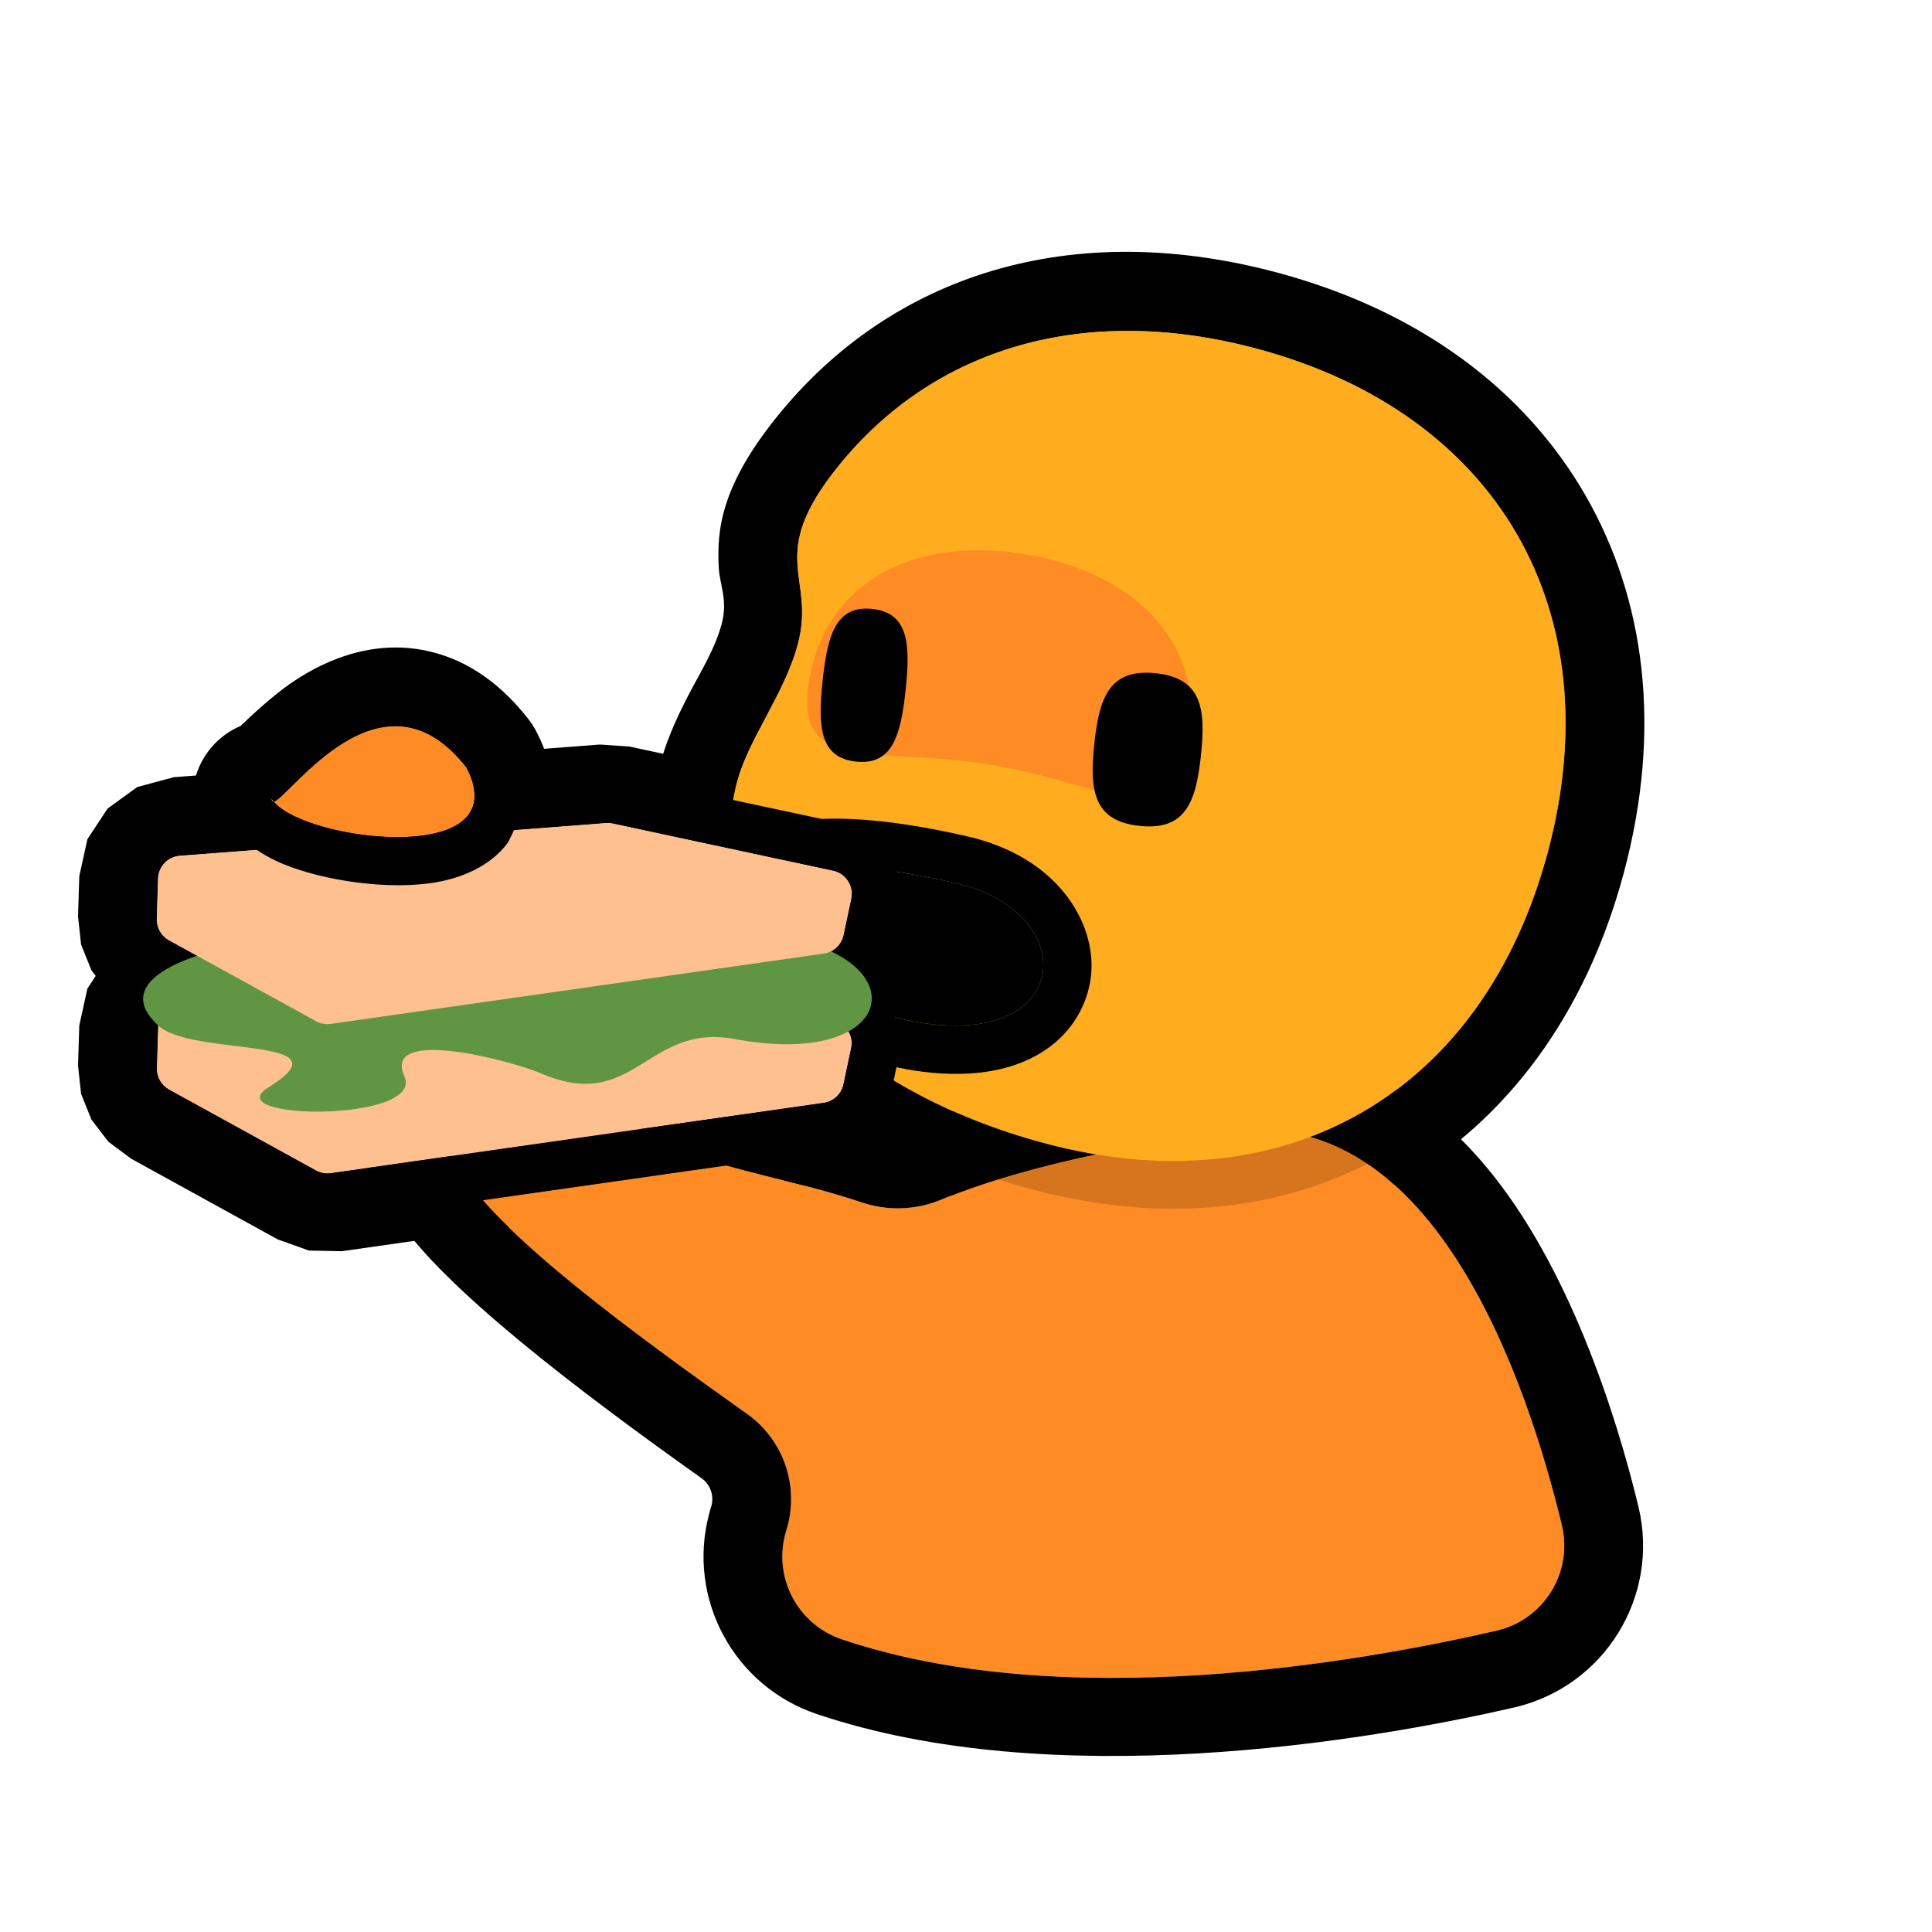
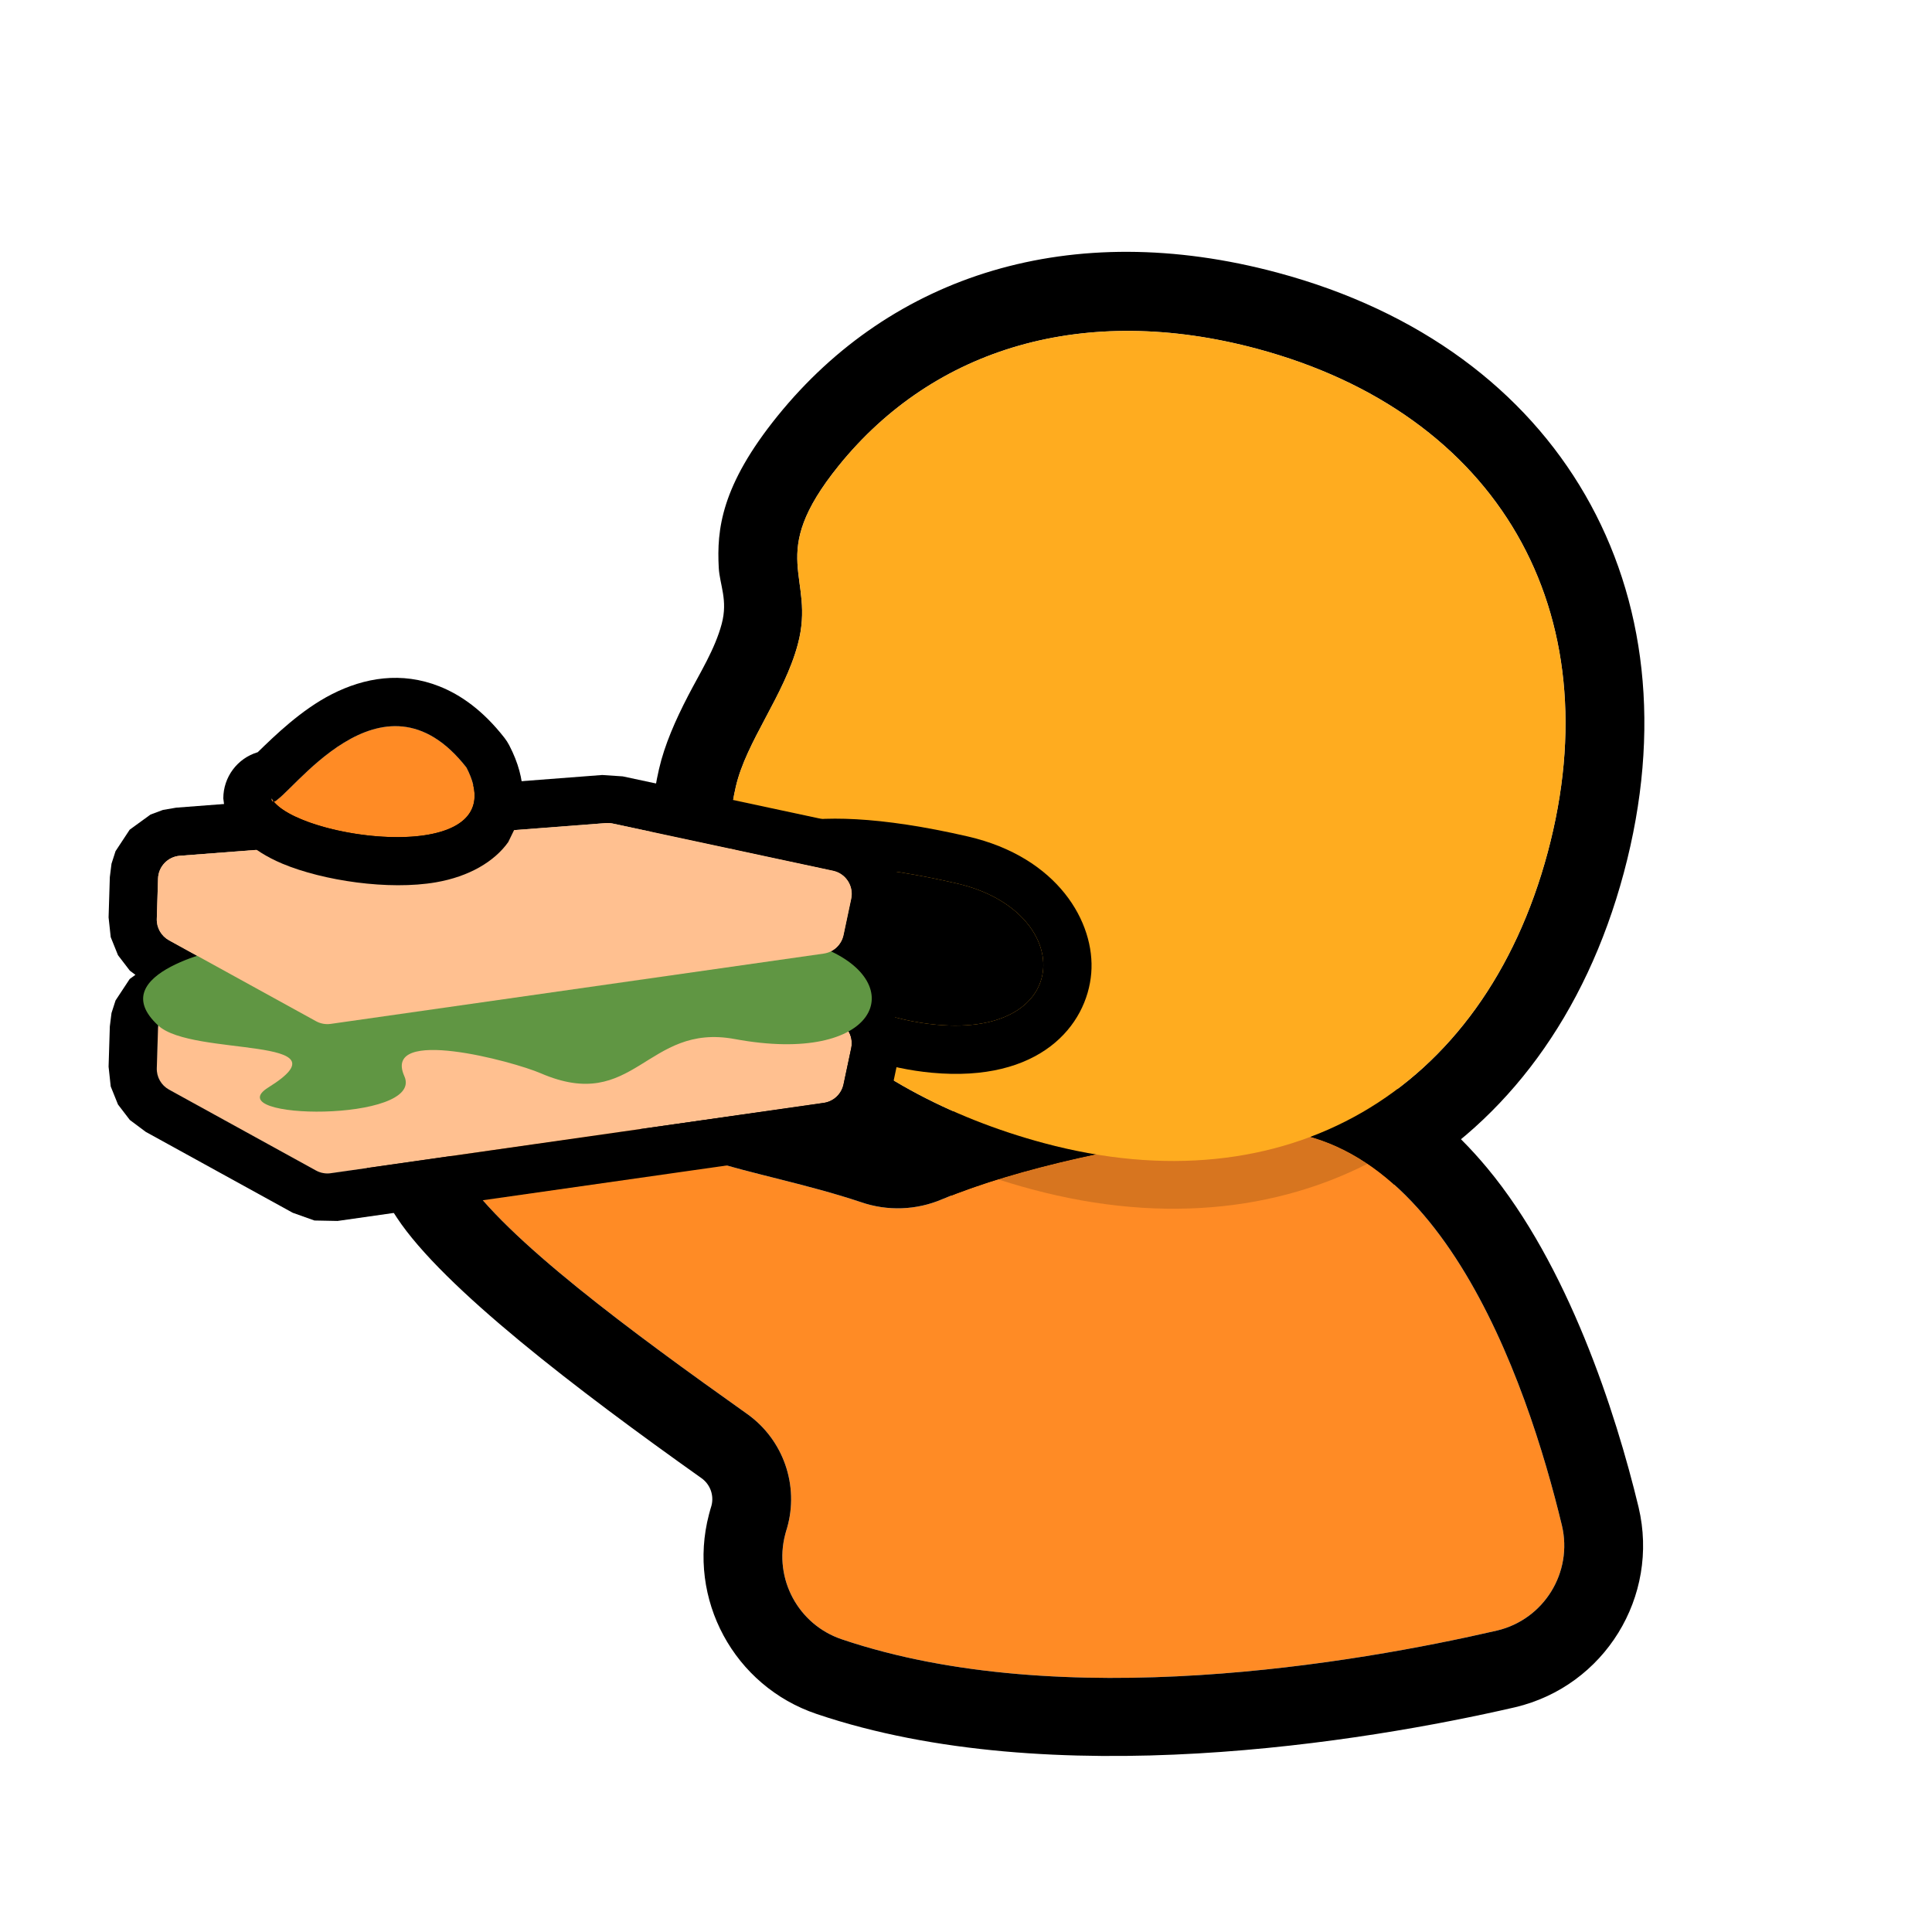
<svg xmlns="http://www.w3.org/2000/svg" width="100%" height="100%" viewBox="0 0 500 500" version="1.1" xml:space="preserve" style="fill-rule:evenodd;clip-rule:evenodd;stroke-linejoin:round;stroke-miterlimit:2;">
  <g transform="matrix(1,0,0,1,-16441.6,-1109.99)">
    <g id="EatConsumeDevourSandwich" transform="matrix(-0.211,0,0,0.211,16940.7,1109.99)">
      <rect x="0" y="0" width="2362.2" height="2362.2" style="fill:none;" />
      <g transform="matrix(4.125,0,0,4.125,162.37,206.15)">
        <path d="M452.721,188.404C453.151,188.483 453.376,188.197 453.376,187.451C453.196,187.771 452.977,188.089 452.721,188.404ZM452.721,188.404C448.174,187.572 420.72,145.886 395.419,178.27C379.97,207.978 443.01,200.348 452.721,188.404ZM476.188,248.54C473.09,248.303 470.516,246.058 469.858,243.022C469.2,239.985 470.615,236.876 473.337,235.378L483.809,229.613C486.121,228.34 487.526,225.878 487.444,223.24L487.074,211.27C486.963,207.682 484.166,204.754 480.588,204.48L353.903,194.766C353.23,194.714 352.554,194.76 351.894,194.901L286.361,208.933C282.571,209.745 280.154,213.471 280.958,217.262L283.248,228.065C283.86,230.951 286.209,233.148 289.13,233.564L303.827,235.66C307.199,236.141 309.74,238.97 309.858,242.373C309.976,245.777 307.637,248.775 304.307,249.488L286.361,253.331C282.571,254.143 280.154,257.869 280.958,261.66L283.248,272.463C283.86,275.349 286.209,277.546 289.13,277.962L435.73,298.866C437.239,299.081 438.776,298.8 440.111,298.065L483.809,274.011C486.121,272.738 487.526,270.276 487.444,267.638L487.074,255.667C486.963,252.08 484.166,249.152 480.588,248.878L476.188,248.54Z" style="fill:rgb(255,192,144);" />
-         <path d="M475.788,180.613C473.788,174.057 468.974,168.625 462.566,165.897C458.832,162.312 452.864,156.84 447.702,153.258C435.769,144.977 421.344,140.281 406.625,143.657C397.02,145.859 386.652,151.433 376.955,163.845C376.071,164.976 375.293,166.186 374.631,167.46C373.692,169.265 372.914,171.005 372.274,172.675L355.694,171.404L346.988,171.99L281.455,186.022L275.614,187.904L270.372,190.847L262.28,199.229L257.924,210.034L257.374,216.021L258.037,222.121L260.327,232.924L263.651,241.674L263.883,241.967L262.28,243.626L257.924,254.432L257.374,260.418L258.037,266.519L260.327,277.321L263.651,286.072L269.322,293.254L276.869,298.429L285.823,301.158L432.423,322.062L442.198,321.87L451.41,318.591L495.108,294.537L501.849,289.5L506.877,282.945L509.959,275.28L510.863,266.914L510.493,254.944L508.073,243.947L505.606,240.204L506.877,238.547L509.959,230.882L510.863,222.516L510.493,210.546L508.073,199.55L502.073,190.447L493.253,184.038L482.379,181.118L475.788,180.613ZM452.721,188.404C443.01,200.348 379.97,207.978 395.419,178.27C420.72,145.886 448.174,187.572 452.721,188.404ZM452.721,188.404C452.977,188.089 453.196,187.771 453.376,187.451C453.376,188.197 453.151,188.483 452.721,188.404ZM476.188,248.54L480.588,248.878C484.166,249.152 486.963,252.08 487.074,255.667L487.444,267.638C487.526,270.276 486.121,272.738 483.809,274.011L440.111,298.065C438.776,298.8 437.239,299.081 435.73,298.866L289.13,277.962C286.209,277.546 283.86,275.349 283.248,272.463L280.958,261.66C280.154,257.869 282.571,254.143 286.361,253.331L304.307,249.488C307.637,248.775 309.976,245.777 309.858,242.373C309.74,238.97 307.199,236.141 303.827,235.66L289.13,233.564C286.209,233.148 283.86,230.951 283.248,228.065L280.958,217.262C280.154,213.471 282.571,209.745 286.361,208.933L351.894,194.901C352.554,194.76 353.23,194.714 353.903,194.766L480.588,204.48C484.166,204.754 486.963,207.682 487.074,211.27L487.444,223.24C487.526,225.878 486.121,228.34 483.809,229.613L473.337,235.378C470.615,236.876 469.2,239.985 469.858,243.022C470.516,246.058 473.09,248.303 476.188,248.54Z" />
      </g>
      <g transform="matrix(4.871,-1.305,1.305,4.871,-586.654,25.225)">
-         <path d="M249.508,149.476C292.922,149.476 325.385,169.564 340.365,203.207C352.032,229.408 338.761,230.513 338.761,247.823C338.761,260.743 344.763,273.86 344.366,285.179C342.874,327.715 297.311,349.524 249.508,349.524C188.784,349.524 149.484,310.224 149.484,249.5C149.484,188.776 188.784,149.476 249.508,149.476Z" style="fill:rgb(255,172,31);" />
        <clipPath id="_clip1">
          <path d="M249.508,149.476C292.922,149.476 325.385,169.564 340.365,203.207C352.032,229.408 338.761,230.513 338.761,247.823C338.761,260.743 344.763,273.86 344.366,285.179C342.874,327.715 297.311,349.524 249.508,349.524C188.784,349.524 149.484,310.224 149.484,249.5C149.484,188.776 188.784,149.476 249.508,149.476Z" />
        </clipPath>
        <g clip-path="url(#_clip1)">
          <g transform="matrix(0.468,0,0,0.387,174.833,173.152)">
            <path d="M249.508,149.476C310.232,149.476 349.531,188.776 349.531,249.5C349.531,310.224 310.232,283.152 249.508,283.152C188.784,283.152 149.484,310.224 149.484,249.5C149.484,188.776 188.784,149.476 249.508,149.476Z" style="fill:rgb(255,139,37);" />
          </g>
        </g>
        <path d="M249.508,130.31C213.418,130.31 183.873,142.463 163.172,163.164C142.471,183.866 130.318,213.41 130.318,249.5C130.318,285.59 142.471,315.134 163.172,335.836C183.873,356.537 213.418,368.69 249.508,368.69C308.282,368.69 361.686,338.15 363.52,285.851C363.732,279.814 362.742,273.374 361.282,266.741C359.93,260.6 357.927,254.202 357.927,247.823C357.927,241.787 360.867,238.764 362.164,234.779C365.008,226.037 366.796,215.449 357.874,195.411C339.933,155.119 301.502,130.31 249.508,130.31ZM249.508,149.476C292.922,149.476 325.385,169.564 340.365,203.207C352.032,229.408 338.761,230.513 338.761,247.823C338.761,260.743 344.763,273.86 344.366,285.179C342.874,327.715 297.311,349.524 249.508,349.524C188.784,349.524 149.484,310.224 149.484,249.5C149.484,188.776 188.784,149.476 249.508,149.476Z" />
      </g>
      <g transform="matrix(3.536,0,0,3.847,393.555,246.722)">
        <path d="M38.36,455.731C22.087,452.187 12.017,437.193 15.866,422.234C27.854,376.507 59.949,288.962 128.934,296.543C165.76,300.59 204.568,308.204 230.781,318.204C239.759,321.744 249.851,322.073 259.079,319.127C295.71,307.879 335.255,305.994 347.254,284.062C391.972,202.33 461.299,220.918 397.148,310.28C382.299,330.965 338.445,360.597 298.459,386.688C285.907,394.906 280.376,409.517 284.668,423.121C284.894,423.739 285.089,424.395 285.285,425.088C289.315,439.245 280.736,453.853 265.648,458.525C189.05,482.336 87.149,466.071 38.36,455.731Z" style="fill:rgb(255,139,37);" />
        <path d="M32.218,480.213C84.203,491.23 192.791,507.696 274.376,482.334C303.073,473.448 319.392,445.666 311.733,418.739C311.451,417.741 311.16,416.786 310.847,415.871C309.935,412.595 311.303,409.128 314.314,407.155C357.393,379.043 403.967,346.402 419.965,324.117C448.807,283.939 453.198,253.867 448.739,237.591L445.482,229.21L440.102,221.278L432.542,214.53L423.373,209.755L413.595,207.279L404.029,206.857C398.655,207.117 392.789,208.217 386.618,210.41C367.745,217.115 342.653,236.548 322.832,272.775C321.724,274.801 319.428,275.82 317.047,276.979C313.254,278.825 308.893,280.277 304.196,281.636C288.094,286.294 268.891,289.625 250.418,295.297C250.315,295.329 250.212,295.361 250.11,295.393C247.321,296.284 244.271,296.184 241.558,295.115C241.459,295.075 241.36,295.037 241.26,294.999C213.172,284.284 171.639,275.932 132.179,271.596C94.685,267.476 64.678,282.948 41.765,308.28C13.781,339.219 -2.751,385.995 -10.709,416.349C-10.718,416.383 -10.728,416.418 -10.736,416.453C-18.058,444.911 1.099,473.437 32.058,480.179C32.111,480.19 32.164,480.202 32.218,480.213ZM38.36,455.731C22.087,452.187 12.017,437.193 15.866,422.234C27.854,376.507 59.949,288.962 128.934,296.543C165.76,300.59 204.568,308.204 230.781,318.204C239.759,321.744 249.851,322.073 259.079,319.127C295.71,307.879 335.255,305.994 347.254,284.062C391.972,202.33 461.299,220.918 397.148,310.28C382.299,330.965 338.445,360.597 298.459,386.688C285.907,394.906 280.376,409.517 284.668,423.121C284.894,423.739 285.089,424.395 285.285,425.088C289.315,439.245 280.736,453.853 265.648,458.525C189.05,482.336 87.149,466.071 38.36,455.731Z" />
      </g>
      <g transform="matrix(4.871,-1.305,1.305,4.871,-586.654,25.225)">
        <path d="M249.508,149.476C292.922,149.476 325.385,169.564 340.365,203.207C352.032,229.408 338.761,230.513 338.761,247.823C338.761,260.743 344.763,273.86 344.366,285.179C342.874,327.715 297.311,349.524 249.508,349.524C188.784,349.524 149.484,310.224 149.484,249.5C149.484,188.776 188.784,149.476 249.508,149.476Z" style="fill:rgb(255,172,31);" />
        <clipPath id="_clip2">
-           <path d="M249.508,149.476C292.922,149.476 325.385,169.564 340.365,203.207C352.032,229.408 338.761,230.513 338.761,247.823C338.761,260.743 344.763,273.86 344.366,285.179C342.874,327.715 297.311,349.524 249.508,349.524C188.784,349.524 149.484,310.224 149.484,249.5C149.484,188.776 188.784,149.476 249.508,149.476Z" />
-         </clipPath>
+           </clipPath>
        <g clip-path="url(#_clip2)">
          <g transform="matrix(0.466,0.046,-0.038,0.386,180.415,143.196)">
            <path d="M249.508,149.476C310.232,149.476 349.531,188.776 349.531,249.5C349.531,310.224 310.232,283.152 249.508,283.152C188.784,283.152 149.484,310.224 149.484,249.5C149.484,188.776 188.784,149.476 249.508,149.476Z" style="fill:rgb(255,139,37);" />
          </g>
        </g>
      </g>
      <g transform="matrix(4.871,-1.305,1.305,4.871,-586.654,25.225)">
        <path d="M249.508,137.867C215.677,137.867 187.921,149.102 168.516,168.508C149.11,187.913 137.875,215.669 137.875,249.5C137.875,283.331 149.11,311.087 168.516,330.492C187.921,349.898 215.677,361.133 249.508,361.133C303.95,361.133 354.269,334.03 355.968,285.586C356.159,280.144 355.218,274.345 353.902,268.365C352.436,261.703 350.37,254.743 350.37,247.823C350.37,240.757 353.459,237.107 354.977,232.441C357.433,224.893 358.674,215.786 350.97,198.485C334.197,160.815 298.118,137.867 249.508,137.867ZM249.508,149.476C292.922,149.476 325.385,169.564 340.365,203.207C352.032,229.408 338.761,230.513 338.761,247.823C338.761,260.743 344.763,273.86 344.366,285.179C342.874,327.715 297.311,349.524 249.508,349.524C188.784,349.524 149.484,310.224 149.484,249.5C149.484,188.776 188.784,149.476 249.508,149.476Z" style="fill-opacity:0.16;" />
      </g>
      <g transform="matrix(0.936,-0.099,0.099,0.936,699.546,710.539)">
-         <path d="M249.508,149.476C310.232,149.476 319.393,188.776 319.393,249.5C319.393,310.224 310.232,349.524 249.508,349.524C188.784,349.524 179.622,310.224 179.622,249.5C179.622,188.776 188.784,149.476 249.508,149.476Z" />
-       </g>
+         </g>
      <g transform="matrix(0.729,-0.077,0.099,0.936,1098.92,626.181)">
-         <path d="M249.508,149.476C310.232,149.476 319.393,188.776 319.393,249.5C319.393,310.224 310.232,349.524 249.508,349.524C188.784,349.524 179.622,310.224 179.622,249.5C179.622,188.776 188.784,149.476 249.508,149.476Z" />
-       </g>
+         </g>
      <g transform="matrix(4.452,0,0,7.152,330.571,-677.113)">
        <path d="M193.391,246.19C283.124,233.299 246.489,267.658 199.12,270.406C160.941,272.62 160.664,250.892 193.391,246.19Z" />
        <path d="M190.402,238.128C165.612,241.69 155.281,252.862 156.418,261.562C157.59,270.527 170.554,280.372 200.353,278.644C224.523,277.242 246.151,268.772 255.313,260.919C261.678,255.463 262.846,249.898 260.314,245.54L257.028,241.856L252.269,239.031C249.44,237.763 245.696,236.647 240.812,235.93C231.075,234.501 214.852,234.616 190.402,238.128ZM193.391,246.19C283.124,233.299 246.489,267.658 199.12,270.406C160.941,272.62 160.664,250.892 193.391,246.19Z" />
      </g>
      <g transform="matrix(1,0,0,1,94.675,0)">
        <g transform="matrix(4.125,0,0,4.125,67.695,206.15)">
          <path d="M476.188,248.54C473.09,248.303 470.516,246.058 469.858,243.022C469.2,239.985 470.615,236.876 473.337,235.378C477.362,233.162 481.152,231.075 483.809,229.613C486.121,228.34 487.526,225.878 487.444,223.24C487.339,219.855 487.192,215.087 487.074,211.27C486.963,207.682 484.166,204.754 480.588,204.48C455.642,202.567 364.532,195.581 353.903,194.766C353.23,194.714 352.554,194.76 351.894,194.901C344.912,196.396 303.047,205.36 286.361,208.933C282.571,209.745 280.154,213.471 280.958,217.262C281.698,220.755 282.581,224.917 283.248,228.065C283.86,230.951 286.209,233.148 289.13,233.564C292.72,234.076 297.982,234.827 303.827,235.66C307.199,236.141 309.74,238.97 309.858,242.373C309.976,245.777 307.637,248.775 304.307,249.488C297.399,250.967 290.951,252.348 286.361,253.331C282.571,254.143 280.154,257.869 280.958,261.66C281.698,265.153 282.581,269.315 283.248,272.463C283.86,275.349 286.209,277.546 289.13,277.962C313.156,281.388 418.699,296.437 435.73,298.866C437.239,299.081 438.776,298.8 440.111,298.065C447.666,293.906 473.956,279.435 483.809,274.011C486.121,272.738 487.526,270.276 487.444,267.638C487.339,264.252 487.192,259.484 487.074,255.667C486.963,252.08 484.166,249.152 480.588,248.878C479.249,248.775 477.761,248.661 476.188,248.54Z" style="fill:rgb(255,192,144);" />
          <path d="M275.926,242.494L275.581,242.688L272.441,245.373L269.902,248.571L268.017,252.192L266.845,256.154L266.459,260.352L266.925,264.635L269.214,275.437L271.547,281.577L275.526,286.617L280.823,290.249L287.105,292.164L433.705,313.067L440.565,312.933L447.029,310.632L490.727,286.578L495.457,283.043L498.985,278.444L501.148,273.065L501.782,267.194L501.412,255.224L500.915,251.249L499.714,247.509L495.504,241.12L493.801,239.883L495.457,238.646L498.985,234.046L501.148,228.667L501.782,222.797L501.412,210.826L500.915,206.851L499.714,203.111L495.504,196.723L489.314,192.225L485.633,190.855L481.684,190.177L354.999,180.462L348.89,180.874L283.357,194.906L279.257,196.227L275.581,198.29L272.441,200.976L269.902,204.173L268.017,207.794L266.845,211.756L266.459,215.954L266.925,220.237L269.214,231.04L271.547,237.18L275.526,242.22L275.926,242.494ZM476.188,248.54L480.588,248.878C484.166,249.152 486.963,252.08 487.074,255.667L487.444,267.638C487.526,270.276 486.121,272.738 483.809,274.011L440.111,298.065C438.776,298.8 437.239,299.081 435.73,298.866L289.13,277.962C286.209,277.546 283.86,275.349 283.248,272.463L280.958,261.66C280.154,257.869 282.571,254.143 286.361,253.331L304.307,249.488C307.637,248.775 309.976,245.777 309.858,242.373C309.74,238.97 307.199,236.141 303.827,235.66L289.13,233.564C286.209,233.148 283.86,230.951 283.248,228.065L280.958,217.262C280.154,213.471 282.571,209.745 286.361,208.933L351.894,194.901C352.554,194.76 353.23,194.714 353.903,194.766L480.588,204.48C484.166,204.754 486.963,207.682 487.074,211.27L487.444,223.24C487.526,225.878 486.121,228.34 483.809,229.613L473.337,235.378C470.615,236.876 469.2,239.985 469.858,243.022C470.516,246.058 473.09,248.303 476.188,248.54Z" />
        </g>
        <g transform="matrix(4.125,0,0,4.125,67.695,206.15)">
          <path d="M289.158,231.953C263.175,242.396 272.951,266.869 315.602,258.977C341.96,254.1 345.291,281.259 373.319,269.141C381.477,265.614 420.519,255.065 413.84,270.016C407.659,283.851 469.98,283.125 454.243,273.343C429.498,257.96 476.81,264.338 486.991,254.981C504.208,239.156 466.646,231.819 466.646,231.819C466.646,231.819 318.107,220.319 289.158,231.953Z" style="fill:rgb(96,150,67);" />
        </g>
        <g transform="matrix(4.125,0,0,4.125,67.695,23.017)">
          <path d="M283.248,272.463C283.86,275.349 286.209,277.546 289.13,277.962C313.156,281.388 418.699,296.437 435.73,298.866C437.239,299.081 438.776,298.8 440.111,298.065C447.666,293.906 473.956,279.435 483.809,274.011C486.121,272.738 487.526,270.276 487.444,267.638C487.339,264.252 487.192,259.484 487.074,255.667C486.963,252.08 484.166,249.152 480.588,248.878C455.642,246.965 364.532,239.978 353.903,239.163C353.23,239.112 352.554,239.157 351.894,239.298C344.912,240.794 303.047,249.758 286.361,253.331C282.571,254.142 280.154,257.869 280.958,261.66C281.698,265.153 282.581,269.315 283.248,272.463Z" style="fill:rgb(255,192,144);" />
        </g>
      </g>
      <g transform="matrix(5.074,0,0,5.074,58.127,-28.321)">
        <path d="M389.084,198.583C389.084,205.614 364.48,162.31 341.972,191.12C329.083,215.905 383.404,208.719 389.084,198.583Z" style="fill:rgb(255,139,37);" />
        <path d="M392.418,187.409C388.304,183.415 381.915,177.165 374.52,173.398C366.573,169.35 357.659,167.889 348.551,171.48C343.373,173.521 337.964,177.309 332.783,183.941C332.343,184.504 331.956,185.106 331.627,185.74C329.357,190.103 328.458,193.959 328.351,197.247L329.132,203.508L331.875,209.147C335.235,213.869 341.351,217.482 349.371,218.865C360.74,220.824 376.576,218.496 386.466,214.357C390.312,212.748 393.396,210.728 395.674,208.643L396.735,207.915L398.649,205.695L400.303,202.034L400.745,198.583C400.745,193.412 397.343,188.876 392.418,187.409ZM388.553,199.358C388.761,199.102 388.939,198.843 389.084,198.583C389.084,199.189 388.901,199.421 388.553,199.358ZM388.553,199.358C380.659,209.067 329.414,215.269 341.972,191.12C362.539,164.795 384.856,198.681 388.553,199.358Z" />
      </g>
    </g>
  </g>
</svg>